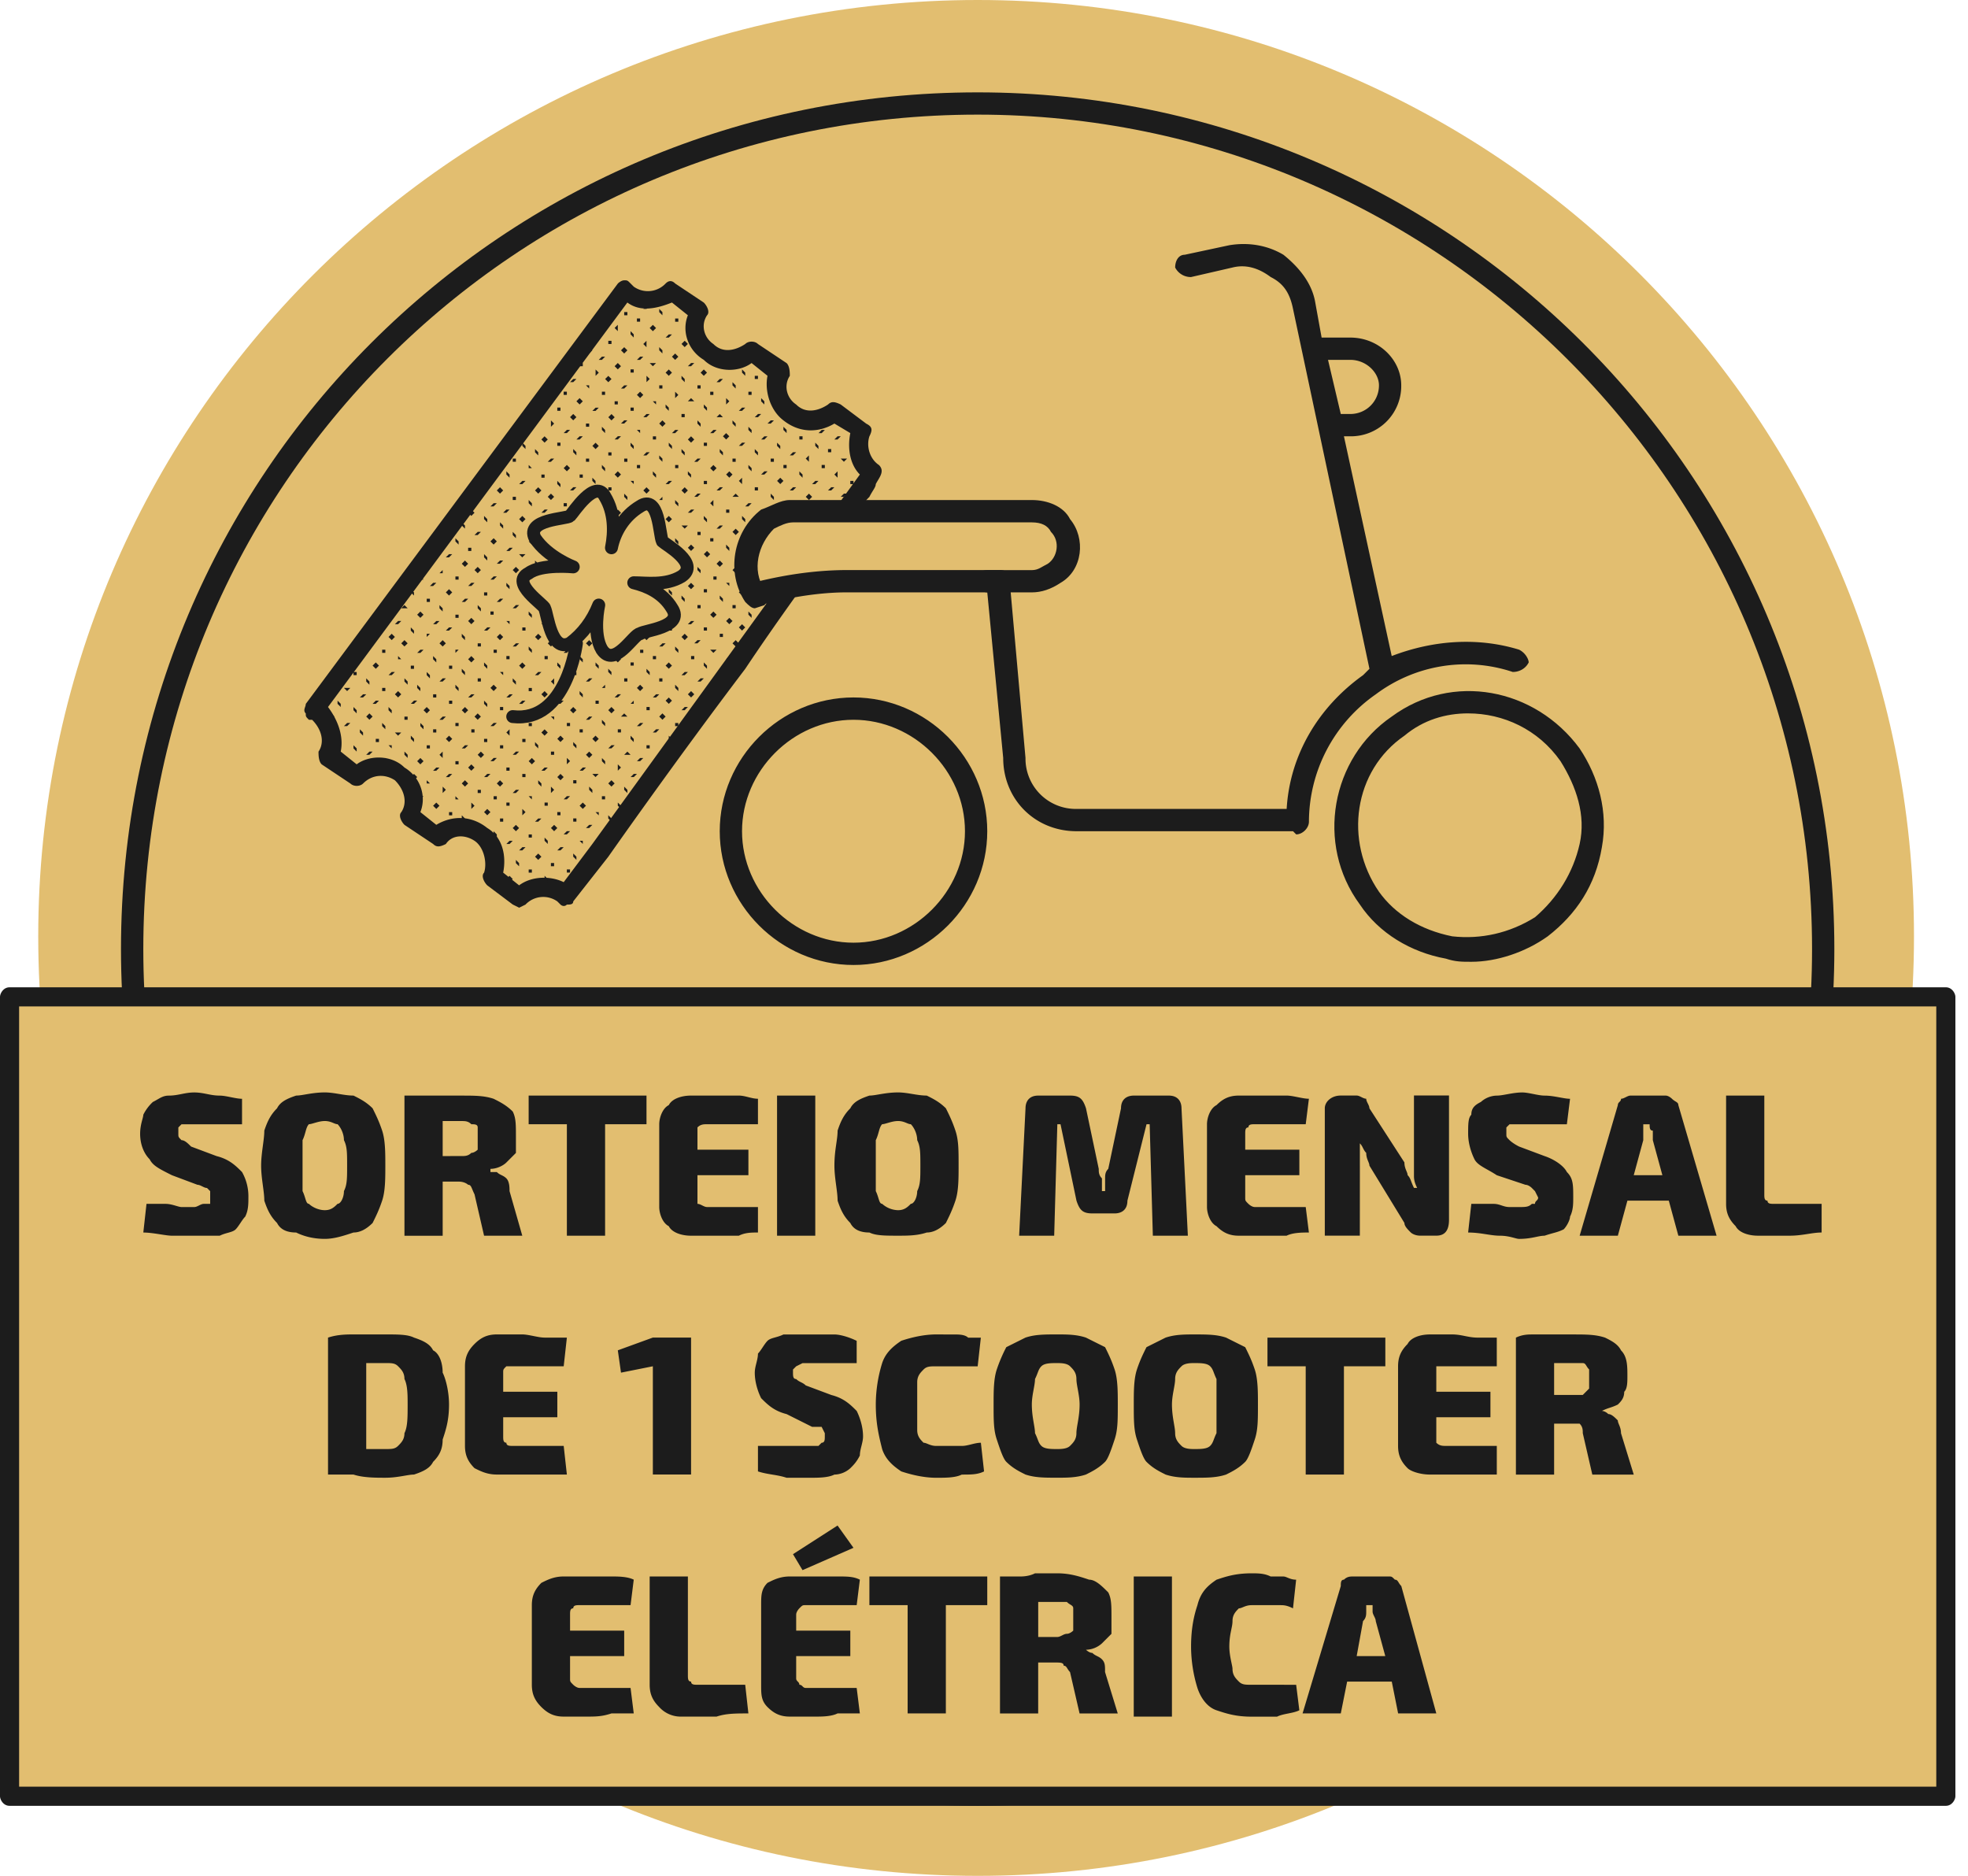
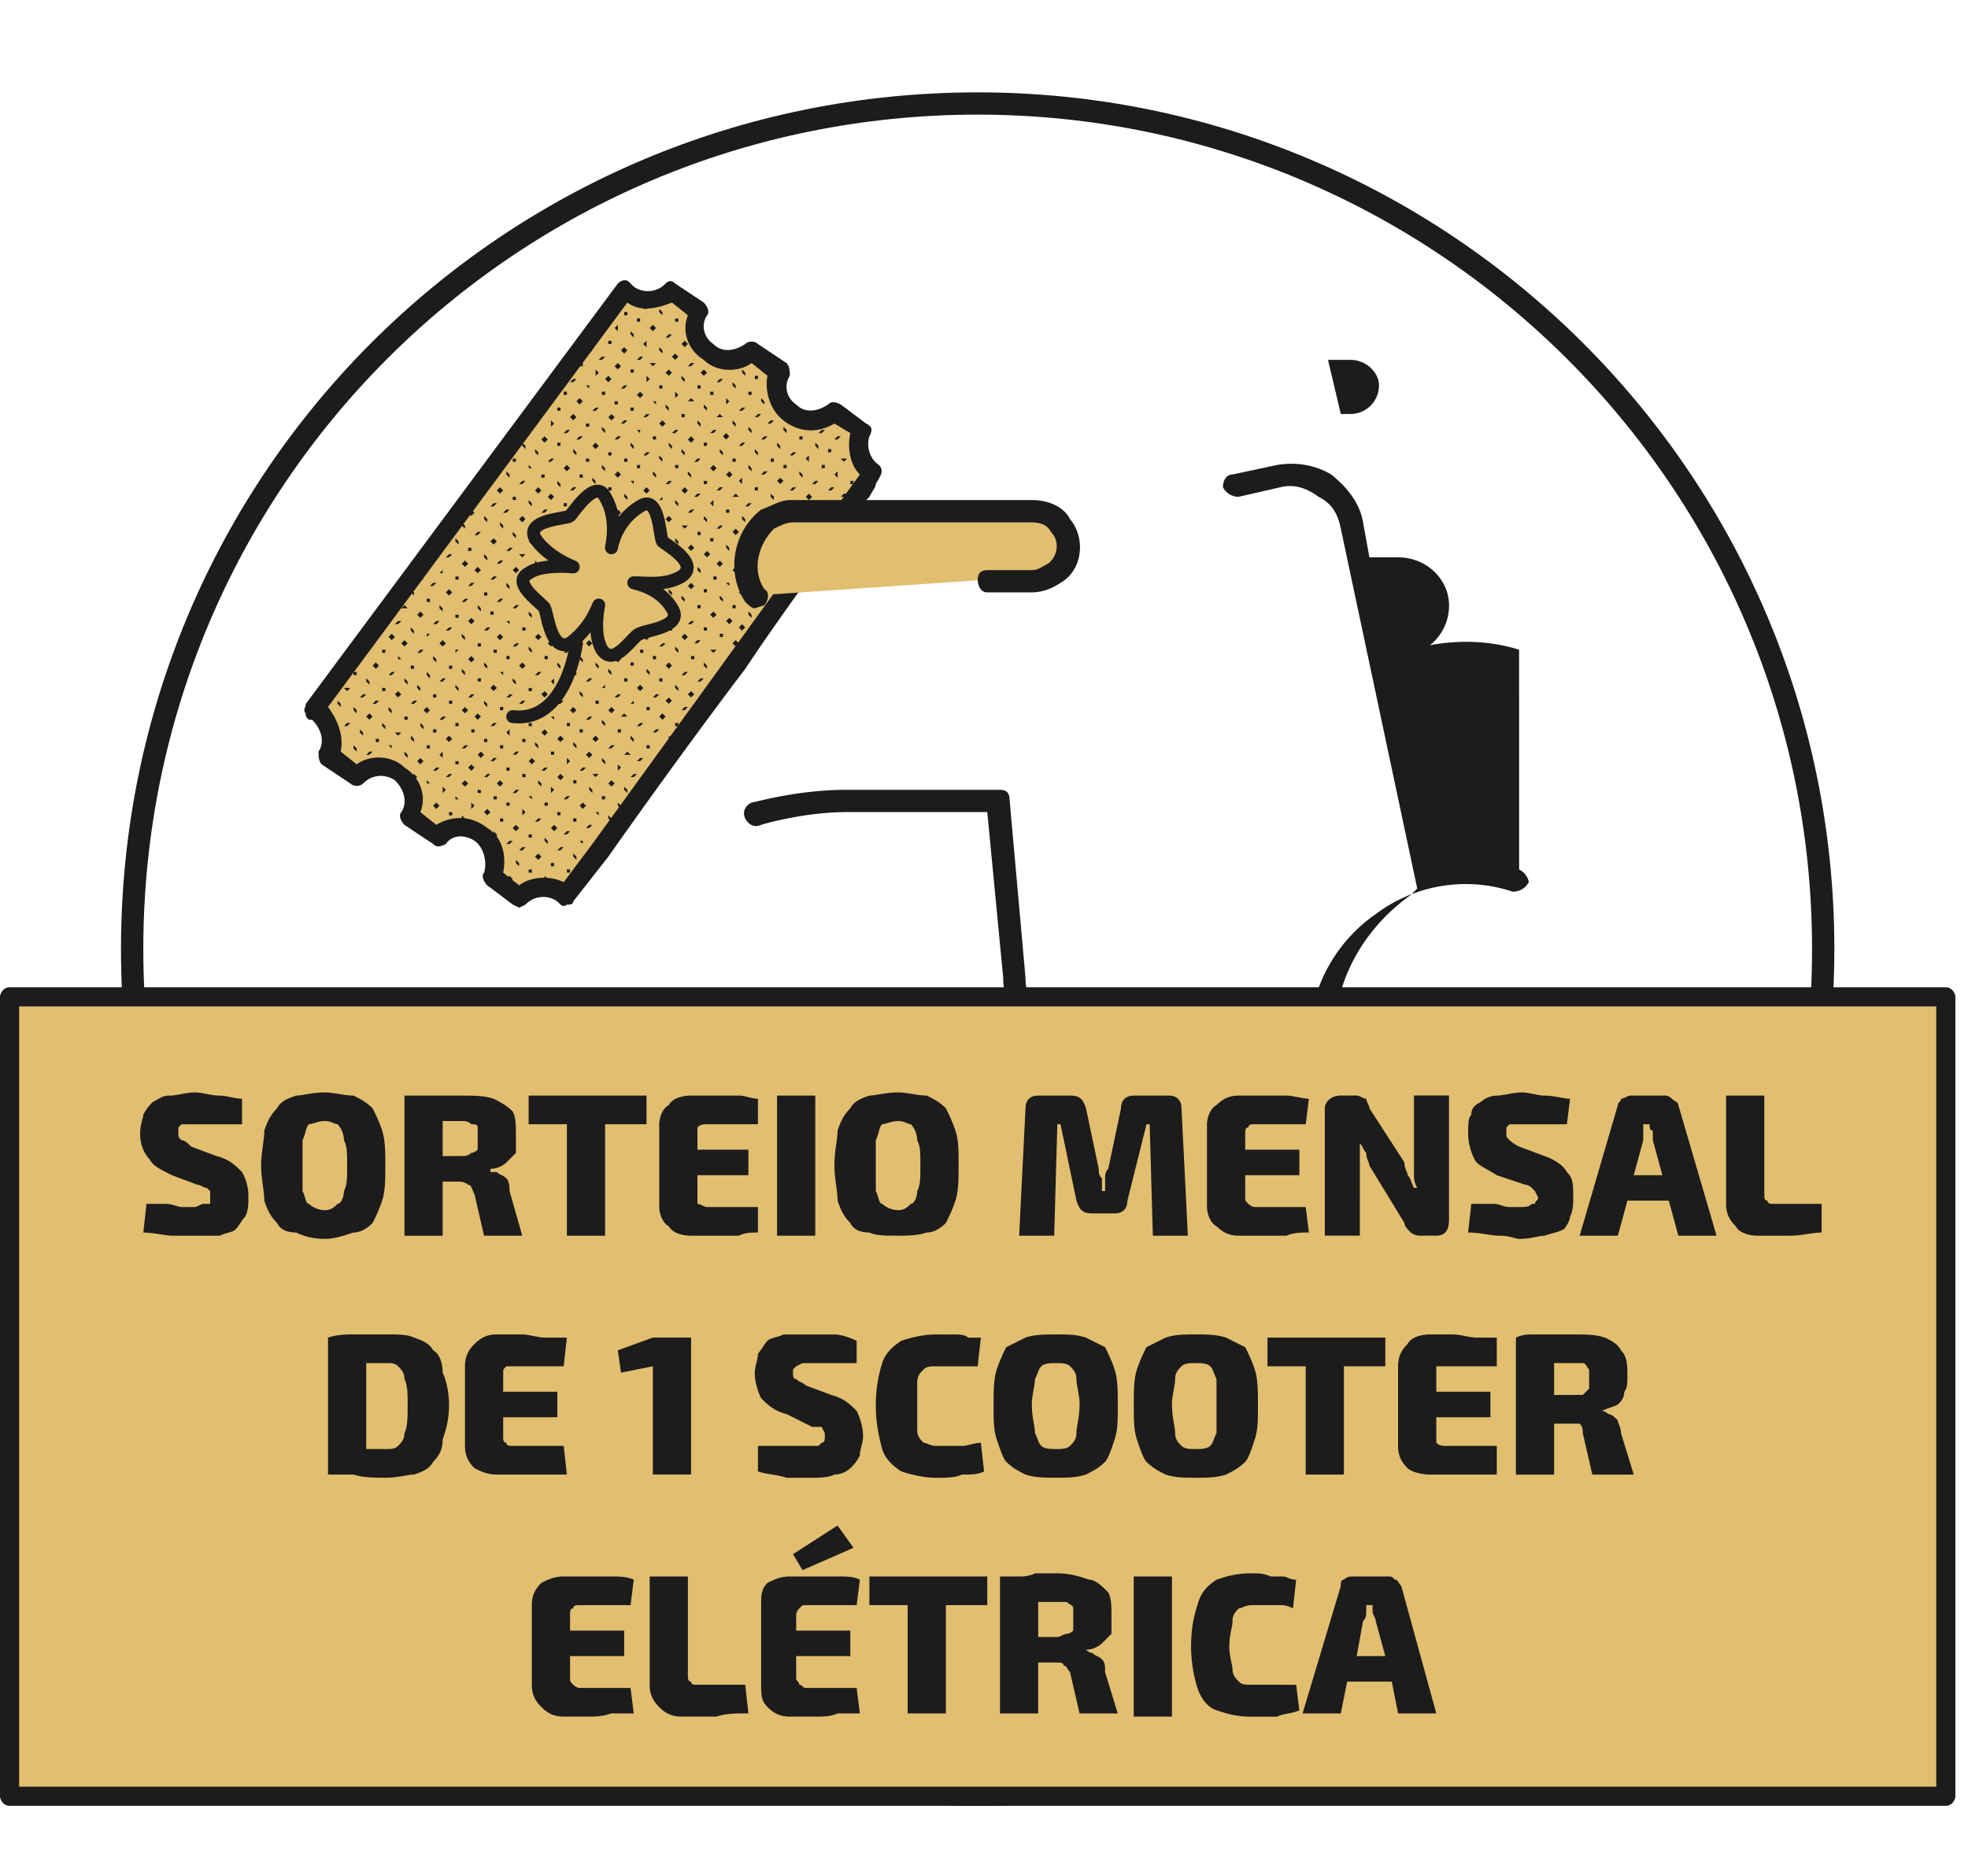
<svg xmlns="http://www.w3.org/2000/svg" xmlns:xlink="http://www.w3.org/1999/xlink" width="128" height="122" fill="none">
-   <path d="M124.487 60.896C124.487 94.66 97.353 122 63.59 122S2.487 94.658 2.487 60.896C2.487 27.342 29.829 0 63.59 0s60.897 27.34 60.897 60.896z" fill="#e2be70" />
  <path d="M63.588 7.455c-30.033 0-54.267 24.235-54.267 54.269 0 29.827 24.235 54.267 54.267 54.267 29.827 0 54.269-24.44 54.269-54.267.002-30.034-24.44-54.269-54.269-54.269zm0 109.99c-30.863 0-55.719-25.065-55.719-55.719 0-30.863 24.856-55.719 55.719-55.719 30.658 0 55.719 24.856 55.719 55.719.002 30.654-25.061 55.719-55.719 55.719z" fill="#1c1c1c" />
  <path d="M51.369 26.926c-.828-.621-1.036-1.864-.621-2.9l-1.864-1.243c-.621.827-1.864.827-2.693.205-1.036-.62-1.243-1.864-.829-2.693l-1.657-1.45c-.829.827-2.071.827-2.9.207l-.207-.207-20.092 27.342.207.207c.829.62 1.036 1.864.621 2.693l1.864 1.45c.829-.827 1.864-.827 2.9-.205.828.62 1.036 1.862.621 2.693l1.657 1.45c.828-.827 2.071-.827 2.9-.207s1.243 1.864.621 2.694l1.864 1.45c.829-.829 2.071-.829 2.9-.207l.207.207 2.279-3.107 17.606-24.442c-.827-.621-1.243-1.864-.62-2.9l-1.864-1.245c-.83.621-2.073.829-2.902.207z" fill="#e2be70" />
  <g fill="#1c1c1c">
    <path d="M32.727 56.753l1.036.827c.828-.62 2.071-.62 2.9-.207l1.864-2.484 17.399-24.027c-.621-.621-.828-1.657-.621-2.695l-1.036-.62c-1.037.62-2.278.62-3.314-.207-.829-.621-1.243-1.864-1.036-2.9l-1.036-.829c-.829.621-2.279.621-3.107-.207-1.036-.621-1.45-1.864-1.036-2.9l-1.036-.829c-1.036.414-2.071.621-2.9 0l-19.47 26.306c.621.828 1.036 1.864.828 2.9l1.036.829c.828-.621 2.278-.621 3.107.207 1.036.62 1.45 1.864 1.036 2.9l1.036.828c1.036-.621 2.278-.621 3.314.205 1.036.623 1.243 1.866 1.036 2.902zm1.036 2.279l-.414-.205-1.657-1.245c-.207-.207-.414-.62-.207-.827.207-.621 0-1.657-.621-2.071s-1.45-.414-1.864.207c-.414.207-.621.207-.828 0l-1.864-1.243c-.207-.207-.414-.621-.207-.828.414-.621.207-1.45-.414-2.071-.621-.413-1.45-.413-2.071.207-.207.207-.621.207-.829 0l-1.864-1.243c-.207-.207-.207-.621-.207-.828.414-.62.207-1.45-.414-2.07h-.207c-.207-.207-.207-.207-.207-.414-.207-.207 0-.414 0-.621l20.299-27.342s.207-.207.414-.207.207 0 .414.207l.207.207a1.59 1.59 0 0 0 2.071-.207c.207-.207.414-.207.621 0l1.864 1.243c.207.207.414.621.207.829-.414.62-.207 1.45.414 1.864.621.62 1.45.413 2.071 0 .207-.207.621-.207.829 0l1.864 1.243c.207.207.207.621.207.829-.414.62-.207 1.45.414 1.863.621.621 1.45.414 2.071 0 .207-.205.414-.205.829 0l1.657 1.244c.412.207.412.413.205.827-.205.621 0 1.45.621 1.864.414.414 0 .829-.207 1.243 0 .207-.207.414-.414.829-.62.621-1.243 1.45-2.07 2.693-1.657 2.279-3.936 5.386-6.007 8.493-4.557 6.007-8.907 12.221-8.907 12.221l-2.278 2.902c0 .207-.207.207-.414.207-.207.205-.414 0-.414 0l-.207-.207a1.59 1.59 0 0 0-2.071.207l-.414.204z" />
    <path d="M45.362 34.591v.207h.207v-.207h-.207zm.207-6.835v-.207l-.207-.207v.207l.207.207zm-.414 2.277h.207l.207-.207h-.207l-.207.207zm-.207 12.635v.207h.207v-.207h-.207zm0 2.28l-.207.207.207.206.207-.206-.207-.207zm.414-19.886v.207h.207v-.207h-.207zm.207 12.014l-.207-.207v.207l.207.207v-.207zm-.207-14.292l.207-.205h-.207l-.207.205h.207zm0-2.279v-.207l-.207.207h.207zm0 18.849v.207h.207v-.207h-.207zm0-7.043l.207-.207h-.207l-.207.207h.207zm.621 8.7v-.207h-.207v.207h.207zm0 2.486v-.206l-.207-.207v.207l.207.206zm0-4.971v-.207h-.207v.207h.207zm0-7.041v-.207h-.207v.207h.207zm-.621 10.357l.207-.207h-.207l-.207.207h.207zm.207 2.277l-.207.207h.207l.207-.207h-.207zm.414-15.121v-.207h-.207v.207h.207zm-.207-4.555l.207-.207-.207-.207-.207.207.207.207zm.207 9.526v-.207l-.207-.207v.207l.207.207zm-1.45-11.807l-.207.207.207.207.207-.207-.207-.207zm-.207-2.071l.207-.207-.207-.207-.207.207.207.207zm.207 19.056v-.207l-.207-.207v.207l.207.207zm0-14.292v-.207l-.207-.205v.205l.207.207zm-.207 11.601v.207h.207v-.207h-.207zm.414-2.28h-.207-.207l.207.207.207-.207zm-.207-2.486l-.207.207.207.207.207-.207-.207-.207zm.414 8.907l.207-.207h-.207l-.207.207h.207zm-.621-13.464h.207v-.207h-.207v.207zm.207 16.571l-.207.207h.207l.207-.207h-.207zm.414-17.605h.207l-.207-.207-.207.207h.207zm-.414 19.883l-.207.207h.207l.207-.207h-.207zm.414-17.192l.207-.207-.207-.207-.207.207.207.207zm0 2.278v-.207l-.207-.207v.207l.207.207zm0-7.457l-.207.207h.207l.207-.207h-.207zm-.414 17.606l-.207.207.207.207.207-.207-.207-.207zm.414-8.078l-.207.207h.207l.207-.207h-.207zm0-11.599v-.207l-.207-.206v.206l.207.207zm0 14.292l.207-.207-.207-.207-.207.207.207.207zm0 2.486l.207-.205-.207-.207-.207.207.207.205zm-.414-8.698v-.207l-.207-.207v.207l.207.207zM32.52 41.634l.207-.207-.207-.207-.207.207.207.207zm0 9.526l.207-.207-.207-.207-.207.207.207.207zm.207-4.971v-.207h-.207v.207h.207zm-.207 9.323v.205h.207v-.205h-.207zm0-21.544v.207l.207.207v-.207l-.207-.207zm.414-.621l.207-.207h-.207l-.207.207h.207zm-.414 10.357l.207.207v-.207h-.207zm0-4.557l.207-.207h-.207l-.207.207h.207zm0-2.484l.207-.207h-.207l-.207.207h.207zm13.257-10.357v.205l.207.207v-.207l-.207-.205zm-12.635 9.319l-.207.207h.207l.207-.207h-.207zm0 12.014v-.207l-.207.207.207.207v-.207zm0-4.764v-.207h-.207v.207h.207zm0 9.528v-.205h-.207v.205h.207zm0-21.335v-.207l-.207-.207v.207l.207.207zm-.207 18.849v.207h.207v-.207h-.207zm.207-4.762l-.207.206h.207l.207-.206h-.207zm0-6.837v-.205l-.207-.207v.207l.207.205zm-.207 2.071l.207.207v-.207h-.207zm-.414 12.842v.207h.207v-.207h-.207zm6.628-32.104l.207-.207-.207-.207-.207.207.207.207zm-.414.827v-.207l-.207-.207v.207l.207.207zm-6.007 26.72v-.205h-.207v.205h.207zm2.693-22.369l.207-.207-.207-.207-.207.207.207.207zm-3.314 30.24v.207l.207-.207h-.207zm11.392-36.87l.207-.207-.207-.205-.207.205.207.207zm-2.693.829v-.207h-.207v.207h.207zm1.243 3.937v.205.207l.207-.207-.207-.205zM32.106 54.06v.207l.207.207v-.207l-.207-.207zm0-14.083v-.207h-.207v.207h.207zm0 9.526l.207-.207h-.207l-.207.207h.207zm0 2.279v.207h.207v-.207h-.207zm.414-19.678l.207-.207-.207-.207-.207.207.207.207zm-.414 3.314l.207-.207-.207-.207-.207.207.207.207zm0 6.835v.207h.207v-.207h-.207zm0 4.766l-.207.205h.207l.207-.205h-.207zm0-9.323l.207-.207h-.207l-.207.207h.207zm0-4.762l.207-.207h-.207l-.207.207h.207zm.207 11.805l-.207-.207-.207.207.207.207.207-.207zm8.907-6.007v-.207l-.207-.207v.207l.207.207zm1.036 7.457v-.207h-.207v.207h.207zm-.207-4.555l.207-.207-.207-.207-.207.207.207.207zm0 6.835v.205h.207v-.205h-.207zm0-18.849l.207-.207h-.207l-.207.207h.207zm0 2.484l.207-.207-.207-.207-.207.207.207.207zm.207 7.043v-.207h-.207v.207h.207zm-.207-2.484l.207-.207h-.207l-.207.207h.207zm0-2.694v.207l.207.207v-.207l-.207-.207zm0-13.878l.207-.207h-.207l-.207.207h.207zm0 7.043l.207-.207h-.207l-.207.207h.207zm.621 1.45v-.207h-.207v.207h.207zm-.207-2.484l.207.207v-.207h-.207zm0-4.559l.207-.207-.207-.206-.207.206.207.207zm0 9.321l.207.207v-.207l-.207-.207v.207zm0 9.321v.207l.207.207v-.207l-.207-.207zm0-16.364l.207-.207h-.207-.207l.207.207zm.207 11.807l-.207.207h.207l.207-.207h-.207zm-.621 7.871v.207l.207.207v-.207l-.207-.207zm.621-5.593h-.207v.207h.207v-.207zm-1.45 12.43l-.207.205h.207l.207-.205h-.207zm-.622-13.258l.207-.207h-.207l-.207.207h.207zm.207 11.807l-.207.207h.207.207l-.207-.207zm-.207-2.278h.207l-.207-.207-.207.207h.207zm0 4.557v.207l.207.207v-.207l-.207-.207zm0-28.17l.207-.207-.207-.205-.207.205.207.207zm-.207 11.808h.207l.207-.207h-.207l-.207.207zm.207-9.53l.207-.207h-.207l-.207.207h.207zm0 4.557v.207h.207v-.207h-.207zm.207 2.693v-.207l-.207-.207v.207l.207.207zm.414 15.742v-.207l-.207-.207v.207l.207.207zm.414-1.241l-.207.205h.207l.207-.205h-.207zm0 2.277l-.207.207h.207l.207-.207h-.207zm0-4.764l-.207.207.207.207.207-.207-.207-.207zm-.621-15.535l.207.207v-.207l-.207-.207v.207zm.621 13.257v.207h.207v-.207h-.207zm-8.492 12.428l-.207.207h.207l.207-.207h-.207zm8.907-32.104v-.207-.207l-.207.207.207.207zm.414 10.769l.207-.207h-.207l-.207.207h.207zm-1.036-2.9h.207v-.207h-.207v.207zm.207 9.53v-.207h-.207v.207h.207zm2.486-19.056v-.207h-.207v.207h.207zm-.621 24.854l.207-.207-.207-.207-.207.207.207.207zm0 2.071v.207l.207.207v-.207l-.207-.207zm0-11.6l.207-.207-.207-.207-.207.207.207.207zm.414-8.078l.207-.207h-.207l-.207.207h.207zm-.414.621v.207l.207.207v-.207l-.207-.207zm0 2.694l.207-.207h-.207l-.207.207h.207zm.621 3.934v-.207l-.207-.207v.207l.207.207zm-.621-10.976l.207-.207-.207-.207-.207.207.207.207zm0-2.487l.207-.207h-.207l-.207.207h.207zm.414 8.285v.207h.207v-.207h-.207zm0 16.78v.205h.207v-.205h-.207zm0-9.323l.207-.207h-.207l-.207.207h.207zm.207-4.762v-.207l-.207-.207v.207l.207.207zm0 9.526v-.207l-.207-.207v.207l.207.207zm-.207 2.071v.207l.207.207v-.207l-.207-.207zm-.621-10.771l.207.207.207-.207-.207-.207-.207.207zm.621-8.285v.207.207l.207-.207-.207-.207zm0 14.294v.207h.207v-.207h-.207zm0-16.365l.207-.207-.207-.207-.207.207.207.207zM42.67 45.155l-.207.206h.207l.207-.206h-.207zm.414-3.109l.207-.205h-.207l-.207.205h.207zm0-2.486l.207-.207h-.207-.207l.207.207zm0-7.042v-.207l-.207.207h.207zm0 4.35l-.207.207.207.207.207-.207-.207-.207zm-.414 6.007v-.207h-.207v.207h.207zm0 4.557l-.207.207h.207l.207-.207h-.207zm.414-22.163v-.207h-.207v.207h.207zm0 4.764v-.207l-.207-.205v.205l.207.207zm-.621 19.678v.207l.207.207v-.207l-.207-.207zm.621-29.206v-.207l-.207-.207v.207l.207.207zm.414 6.214v-.207l-.207-.205v.205l.207.207zm.207 14.085h-.207v.207h.207v-.207zm-.621 8.078l-.207.207h.207l.207-.207h-.207zm.414-5.8l-.207.207.207.205.207-.205-.207-.207zm-.414 3.314l-.207.207.207.207.207-.207-.207-.207zm-.207-23.819v.205l.207.207v-.207l-.207-.205zm.621 15.74v.207l.207.207v-.207l-.207-.207zm-.414-10.978l-.207.207.207.207.207-.207-.207-.207zm0 7.459v-.207h-.207v.207h.207zm0 9.526v-.207h-.207v.207h.207zm-14.292-7.043v-.207l-.207.207h.207zm-2.486 11.599v.207l.207.207v-.207l-.207-.207zm-.414 1.036l-.207.207h.207l.207-.207h-.207zm-.829-2.486v-.207l-.207-.205v.205l.207.207zm1.243-3.314v.207l.207.207v-.207l-.207-.207zm-.414-3.521l.207-.207h-.207l-.207.207h.207zm.414-1.036h.207l-.207-.207-.207.207h.207zm.621 8.7v-.207l-.207-.207v.207l.207.207zm0-2.693l-.207.207h.207l.207-.207h-.207zm-.621-3.521l.207-.205-.207-.207-.207.207.207.205zm-1.45 2.693v.207h.207v-.207h-.207zm.621-3.521l-.207.207.207.207.207-.207-.207-.207zm.414 4.143l.207-.206-.207-.207-.207.207.207.206zm-.414-1.657l-.207.207h.207l.207-.207h-.207zm-.414-1.243v-.207h-.207v.207h.207zm1.864 7.873l-.207.205.207.207.207-.207-.207-.205zm-1.036-2.694h-.207l.207.207.207-.207h-.207zm-.621-1.657v.207l.207.207v-.207l-.207-.207zm0 2.487l.207.205v-.205h-.207zm.621-5.801v.207h.207l-.207-.207zm.414 3.936v.207h.207v-.207h-.207zm1.45-9.735l.207-.205-.207-.207-.207.207.207.205zm.207 14.085l-.207-.207v.207h.207zm-.207-12.014v.207h.207v-.207h-.207zm0 14.292v.207l.207.207v-.207l-.207-.207zm0-6.835l.207-.207-.207-.207-.207.207.207.207zm.621 5.801l-.207.205.207.207.207-.207-.207-.205zm0-16.365v-.207l-.207.207h.207zm-.621 5.593l.207-.207h-.207v.207zm.207 2.693v-.207l-.207-.207v.207l.207.207zm-1.243-3.314v.207l.207.207v-.207l-.207-.207zm.621 10.978l-.207.207h.207l.207-.207h-.207zm0-4.762v.205l.207.207v-.207l-.207-.205zm-.414-3.523v-.206h-.207v.206h.207zm0-4.764v-.207l-.207-.207v.207l.207.207zm.414 6.216v-.207l-.207-.207v.207l.207.207zm0-4.766l.207-.205-.207-.207-.207.207.207.205zm0-2.486h.207l-.207-.207-.207.207h.207zm0 11.6l-.207.207.207.207.207-.207-.207-.207zm0-6.835l.207-.207h-.207l-.207.207h.207zm.414 6.009v.205h.207v-.205h-.207zm5.8 7.455v.207l.207.207v-.207l-.207-.207zm.414-19.678l.207-.207h-.207-.207l.207.207zm2.486 21.129l-.207.205.207.207.207-.207-.207-.205zm0-2.28l-.207.207h.207l.207-.207h-.207zm-2.486-9.321l.207-.207h-.207l-.207.207h.207zm-5.593 4.143l-.207.207h.207l.207-.207h-.207zm-6.628-1.036l-.207.207.207.207v-.207-.207zm-.621-3.727l-.207.206h.207l.207-.206h-.207zm-.414 1.034l-.207.207h.207l.207-.207h-.207zm6.007 6.628v.207h.207v-.207h-.207zm22.37-11.599v.207l.207-.207h-.207zM38.32 56.132l-.207.207h.207l.207-.207h-.207zm15.121-21.128v.207.207l.207-.207-.207-.207zM21.542 46.812l.207-.207-.207-.207-.207.207.207.207zm31.484-10.98l-.207.207v.207l.207-.414zm-3.314 4.35l-.207.207h.207.207v-.207h-.207zm-24.649 9.114l-.207.207.207.207.207-.207-.207-.207zm16.985 1.45v.207.207l.207-.207-.207-.207zm3.935-5.178h-.207l.207.207.207-.207h-.207zm-6.628-3.107v-.207h-.207v.207h.207zm-15.949 4.971v.207l.207.207v-.207l-.207-.207zm.621 1.45l-.207.207h.207l.207-.207h-.207zm0-2.486l-.207.207.207.207.207-.207-.207-.207zm0-1.864v-.207l-.207-.207v.207l.207.207zm0-2.486l.207-.205h-.207l-.207.205h.207zm.414 1.45l.207-.206-.207-.207-.207.207.207.206zm0 4.557v.207h.207v-.207h-.207zm0-6.835l.207-.207-.207-.207v.207.207zm0 4.557l.207-.207h-.207l-.207.207h.207zm-1.036 4.143v.207h.207v-.207h-.207zm-.829-.621l-.207.207.207.207v-.207-.207zm0-4.557h-.207l.207.207.207-.207h-.207zm0 2.28l-.207.205h.207l.207-.205h-.207zm-.621-1.452v.207l.207.207v-.207l-.207-.207zm1.243.828v-.207l-.207-.207v.207l.207.207zm.414-1.241l-.207.206h.207l.207-.206h-.207zm-.621-1.452v.207h.207v-.207h-.207zm.414-.828l.207-.207h-.207v.207zm-1.45 5.178v.207h.207v-.207h-.207zm1.036.416v.205l.207.207v-.207l-.207-.205zm5.386-8.08l-.207.207h.207l.207-.207h-.207zm2.693-1.036v.207l.207.207v-.207l-.207-.207zm0-4.555l.207-.207h-.207l-.207.207h.207zm0 2.484l.207-.207-.207-.207-.207.207.207.207zm0 9.53l.207-.207-.207-.207-.207.207.207.207zm.207-14.294v-.207h-.207l.207.207zm.414 17.815l-.207.205h.207l.207-.205h-.207zm0 2.277l-.207.207.207.207.207-.207-.207-.207zm-.414-10.769h-.207v.205h.207v-.205zm-.207 2.277v.207h.207v-.207h-.207zm.621 4.143v-.207h-.207v.207h.207zm-1.036-12.428v-.207h-.207v.207h.207zm.414 15.535v.207h.207v-.207h-.207zm-.414-6.007l.207-.206h-.207l-.207.206h.207zm0-11.807l.207-.207-.207-.207-.207.207.207.207zm0 4.35l-.207.207h.207l.207-.207h-.207zm0 2.693l.207-.207-.207-.207-.207.207.207.207zm.414 13.051v.205h.207v-.205h-.207zm.207-4.766l-.207.207.207.207.207-.207-.207-.207zm-.621-5.8l.207-.207-.207-.207-.207.207.207.207zm1.036-4.35v-.207h-.207v.207h.207zm1.864 15.328l.207-.207-.207-.205-.207.205.207.207zm0-24.028v-.207h-.207v.207h.207zm0 19.056l.207-.207h-.207l-.207.207h.207zm0-4.557v-.207l-.207-.207v.207l.207.207zm0-7.664l-.207.207.207.207.207-.207-.207-.207zm0-1.864v-.205l-.207-.207v.207l.207.205zm0 4.557l.207-.207h-.207l-.207.207h.207zm0 2.486l.207-.205h-.207l-.207.205h.207zm-.207-9.735v.207h.207v-.207h-.207zm-1.657-.827v-.207h-.207v.207h.207zm0 2.484v-.207l-.207-.207v.207l.207.207zm0 6.835l-.207.207h.207l.207-.207h-.207zm1.864 10.771l.207-.207h-.207l-.207.207h.207zM31.484 36.04v.207l.207.207v-.207l-.207-.207zm2.071 10.357l-.207.207.207.207.207-.207-.207-.207zm-2.9 5.801v.205.207l.207-.207-.207-.205zm1.036-6.216v-.207l-.207-.207v.207l.207.207zm.414-15.742l-.207.207h.207v-.207zm-.414 13.257v-.206l-.207-.207v.207l.207.206zm-2.9-3.727v-.207l-.207-.207v.207l.207.207zm.414 13.048v.207h.207v-.207h-.207zm-.414-6.005l.207-.207h-.207l-.207.207h.207zm0-2.487l.207-.207h-.207l-.207.207h.207zm.414-1.034v.206h.207v-.206h-.207zm0-7.044l.207-.207h-.207l-.207.207h.207zm0 14.292l.207-.205h-.207l-.207.205h.207zm0-11.807l.207-.207-.207-.207-.207.207.207.207zm-.828 8.907v-.207h-.207v.207h.207zm.828-6.628l.207-.207h-.207l-.207.207h.207zm-.414.623l-.207.207.207.205.207-.205-.207-.207zm-.621 3.521v.206h.207v-.206h-.207zm4.971 11.805l-.207.207.207.207.207-.207-.207-.207zm7.457-12.842v.207h.207v-.207h-.207zM28.17 38.113l.207-.207h-.207l-.207.207h.207zm.207 4.762l-.207-.207v.207l.207.207v-.207zm.414 6.421v-.207-.207l-.207.207.207.207zm0 1.864v.207.207l.207-.207-.207-.207zm0 2.487l-.207.205h.207l.207-.205h-.207zm1.036-6.423v-.205h-.207v.205h.207zm.414-3.314v-.207l-.207-.207v.207l.207.207zm0-9.528v-.207l-.207-.207v.207l.207.207zm0 16.364l-.207.207.207.207.207-.207-.207-.207zm-.207 2.279v.207l.207.207v-.207l-.207-.207zm.207-4.555l-.207.205h.207l.207-.205h-.207zm.414-1.037v.207h.207v-.207h-.207zm-.207-8.492h-.207l-.207.207h.207l.207-.207zm-.207-2.484l-.207.207.207.205.207-.205-.207-.207zm-.207 4.762v.207l.207.207v-.207l-.207-.207zm-.414 8.285v.207h.207v-.207h-.207zm-.414-1.657l-.207.207.207.207.207-.207-.207-.207zm1.45 2.28l.207-.207-.207-.207-.207.207.207.207zm-1.036-5.594v.207l.207.207v-.207l-.207-.207zm-.207 1.036h-.207v.207h.207v-.207zm.829.414l-.207.207.207.207.207-.207-.207-.207zm-.621-6.005v.205h.207v-.205h-.207zm.207-4.559v-.207l-.207-.207v.207l.207.207zm-.207 7.043l.207-.207h-.207v.207zm0 9.321v.207h.207l-.207-.207zm.207-14.085v-.207h-.207v.207h.207zm10.357-4.143l.207-.207-.207-.207-.207.207.207.207zm6.628 10.15v.207h.207v-.207h-.207zm.207-2.279v-.207h-.207v.207h.207zm-.207-2.693v.207l.207.207v-.207l-.207-.207zm0-1.864l.207-.205-.207-.207-.207.207.207.205zm0-12.014l.207-.207h-.207l-.207.207h.207zm-.207 5.593l-.207-.207-.207.207.207.207.207-.207zm1.657 10.15l-.207.207.207.207.207-.207-.207-.207zm-2.279-4.764l-.207.207.207.207.207-.207-.207-.207zm.829-1.45l.207-.207h-.207l-.207.207h.207zm0-7.25h.207l-.207-.207-.207.207h.207zm-.414 12.637l-.207.207.207.205.207-.205-.207-.207zm0 2.484h-.207l.207.207.207-.207h-.207zm0-9.735l-.207.207.207.207v-.207-.207zm0-9.114v-.207l-.207-.207v.207l.207.207zm0 14.085v.207h.207v-.207h-.207zm0 7.042l-.207.207h.207l.207-.207h-.207zm0-16.571l-.207.207h.207l.207-.207h-.207zm0-2.278v-.207h-.207v.207h.207zm0 9.528v-.207h-.207v.207h.207zm.414-6.007v.207l.207.207v-.207l-.207-.207zm1.036 5.594l.207-.207-.207-.207-.207.207.207.207zm0-4.766v-.207h-.207v.207h.207zm0-4.764v-.207l-.207-.207v.207l.207.207zm-.207 2.071v.207l.207.207v-.207l-.207-.207zm.207 4.764l-.207.207h.207.207l-.207-.207zm.414 6.214l-.207.207.207.207.207-.207-.207-.207zm-.414-1.036l.207-.207-.207-.207-.207.207.207.207zm.414-3.728v.207l.207.207v-.207l-.207-.207zm0 2.486v.207l.207-.207h-.207zm-.414 5.594l-.207.207.207.205.207-.205-.207-.207zm-.621-6.216v.207l.207.207v-.207l-.207-.207zm.207 7.25l-.207.207h.207v-.207zm0-9.528h-.207v.207h.207v-.207zm0 4.973v-.207h-.207l.207.207zm.414 1.448v-.207h-.207v.207h.207zm-.621-10.978l.207-.207-.207-.207-.207.207.207.207zm.207 2.071l-.207.207.207.207.207-.207-.207-.207zm0 9.528l-.207.207.207.207.207-.207-.207-.207zm-.207-13.876l.207-.207-.207-.207v.207.207zm.207-2.487v-.207h-.207v.207h.207zm-.621 8.078l.207-.207h-.207l-.207.207h.207zM34.799 45.982v.207l.207.207v-.207l-.207-.207zm.207-4.764l-.207.207.207.207.207-.207-.207-.207zm0-9.528l-.207.207.207.207.207-.207-.207-.207zm-.207 4.973l.207.205v-.205l-.207-.207v.207zm.207-2.28v-.207l-.207.207h.207zm-.621 19.885v.207h.207v-.207h-.207zm.621-24.647v-.207l-.207-.207v.207l.207.207zm-.414 19.676l-.207.207.207.207.207-.207-.207-.207zm.621-5.593h-.207l-.207.207h.207l.207-.207zm.207 1.657l.207-.206-.207-.207-.207.207.207.206zm0-14.292v-.207h-.207v.207h.207zm-.414 19.678v.207l.207.207v-.207l-.207-.207zm-.414 1.245v-.207h-.207l.207.207zm.828-4.144l.207-.207-.207-.207-.207.207.207.207zm-.414-8.7v-.207l-.207-.207v.207l.207.207zm0-12.014l-.207-.207v.207h.207zm0 28.379l-.207.205.207.207.207-.207-.207-.205zm0-2.28l-.207.207h.207l.207-.207h-.207zm0-4.557v-.205l-.207-.207v.207l.207.205zm-.828 1.659h-.207v.205h.207v-.205zm0-2.28h-.207v.207h.207v-.207zm.207-8.284v.207l.207.205v-.205l-.207-.207zm-.621 3.521l.207.206.207-.206-.207-.207-.207.207zm.829 1.657v-.207h-.207v.207h.207zm0-2.487v-.207l-.207-.207v.207l.207.207zm-.414-1.45v-.207h-.207v.207h.207zm0-11.807v-.207l-.207-.207v.207l.207.207zm-.207 9.321l.207.207v-.207h-.207zm.414 18.021v.207h.207v-.207h-.207zm-.414-22.578l.207-.207-.207-.207-.207.207.207.207zm.207 23.613l-.207.207h.207v-.207zm.207-22.37l.207.207v-.207h-.207zm-.414 20.094l.207-.207h-.207l-.207.207h.207zm.621-8.08v-.205h-.207v.205h.207zm-.414-9.528h.207l.207-.207h-.207l-.207.207zm.207-5.178v.207l.207.207v-.207l-.207-.207zm0-2.279v.207h.207l-.207-.207zm-.414 22.37v.207.207l.207-.207-.207-.207zm.414-24.442l.207-.207h-.207l-.207.207h.207zm-.414 3.316l.207-.207h-.207l-.207.207h.207zm14.292 0v-.207-.207l-.207.207.207.207zm4.35-4.144l-.207.207h.207l.207-.207h-.207zm0 4.764l-.207.207.207.207.207-.207-.207-.207zm.828-3.935l.207-.207h-.207l-.207.207h.207zM40.805 41.841l-.207-.207v.207l.207.205v-.205zM53.441 30.24v.207h.207v-.207h-.207zm0 2.279v.207l.207.207v-.207l-.207-.207zm-1.45.828l.207-.207-.207-.205-.207.205.207.207zm.414 1.244v.207h.207v-.207h-.207zm.207-4.559v-.207-.205l-.207.205.207.207zm-.414-1.45v-.207h-.207v.207h.207zm-1.036 1.864v-.207h-.207v.207h.207zm0 4.557l-.207.207h.207l.207-.207h-.207zm0-6.835v-.207l-.207-.205v.205l.207.207zm.414-1.036h.207l-.414-.207.207.207zm0 9.323v.207h.207v-.207h-.207zm0-4.559l.207-.207h-.207l-.207.207h.207zm0 2.071v.207l.207.207v-.207l-.207-.207zm-.414 3.314l-.207.207.207.207.207-.207-.207-.207zm.414-7.869l-.207.207h.207l.207-.207h-.207zm.621 6.005l-.207.207.207.207.207-.207-.207-.207zm3.107-4.141v.207h.207v-.207h-.207zm.207-2.28v-.207h-.207v.207h.207zm-.623 3.107l-.205.207h.205l.207-.207h-.207zm0-2.278h-.205l.205.207.207-.207h-.207zm1.037-1.657l.207-.207h-.207-.207l.207.207zm-2.9 5.385l-.207.207h.207l.205-.207h-.205zm-27.963 6.628v-.205-.207l-.207.413h.207zm10.357 2.486v.207h.207v-.207h-.207zM56.133 30.24h-.207l-.207.207h.207l.207-.207zM37.698 56.96v.207l.207-.207h-.207zm16.364-29.827v-.207h-.207v.207h.207zm-1.036 1.657v.207l.205.207v-.207l-.205-.207zm1.036.623v-.207h-.207v.207h.207zm-1.036 1.864l-.207.207h.207l.205-.207h-.205zm1.036 2.691l-.207.207.207.207.207-.207-.207-.207zm.827-6.628v.207l.207.207v-.207l-.207-.207zm-.413 3.728v-.207-.207l-.207.207.207.207zm0-2.486l.207-.207h-.207l-.207.207h.207zm0 4.557v.207l.207-.207h-.207zm-.414-1.45l-.207.207h.207l.207-.207h-.207zm-18.021-6.421v-.207l-.207.207h.207zm13.257 11.187l-.207.207h.207.207l-.207-.207zm-.414-8.287v-.207l-.207-.205v.205l.207.207zm.414 6.007l-.207-.207v.207h.207zm0 4.557l-.207.207.207.207.207-.207-.207-.207zm-.414-8.078v-.207l-.207-.207v.207l.207.207zm.414-6.007v-.205h-.207v.205h.207zm0 4.766l-.207-.207v.207l.207.207v-.207zm-.207 2.277v.207h.207v-.207h-.207zm.207-4.764l-.207.207h.207l.207-.207h-.207zm-.414 10.771v-.207l-.207-.207v.207l.207.207zm-.621-10.978l.207-.207h-.207l-.207.207h.207zm.207-2.277v-.207l-.207-.207v.207l.207.207zm-.207 4.555l.207-.207h-.207l-.207.207h.207zm.414-3.521v.207h.207v-.207h-.207zm0-2.071l.207-.207h-.207l-.207.207h.207zm0 9.53l.207-.207h-.207l-.207.207h.207zm0 2.07v.207h.207v-.207h-.207zm0 4.766v.207l.207.205v-.205l-.207-.207zm1.036-1.866v.207h.207v-.207h-.207zm0-14.085l.207-.207h-.207l-.207.207h.207zm.829 12.221v.207h.207v-.207h-.207zm.207-4.971l-.207.207.207.207.207-.207-.207-.207zm-.621 3.523l-.207.207h.207l.207-.207h-.207zm.621-10.357v-.207h-.207v.207h.207zm-.414 8.077l-.207-.207v.207l.207.207v-.207zm.414-3.107v-.207l-.207-.207v.207l.207.207zm0 4.557v-.207h-.207v.207h.207zm-.207 4.557v.207l.207.207v-.207l-.207-.207zm0-11.807v.207h.207v-.207h-.207zm-.829 4.35l.207-.207h-.207l-.207.207h.207zm.414-1.036v.207h.207v-.207h-.207zm-.414-1.45l-.207.207h.207l.207-.207h-.207zm1.45 4.35v.207l.207-.207h-.207zm-1.45-6.419v-.207l-.207-.207v.207l.207.207zm0 9.526l.207-.207-.207-.207-.207.207.207.207zm.414-10.564l.207-.207h-.207l-.207.207h.207zm0 2.279l.207-.207h-.207l-.207.207h.207zm0 11.807v.207h.207v-.207h-.207zm0-2.279l.207-.207h-.207l-.207.207h.207zm-.414-3.728h.207l-.207-.207-.207.207h.207zm2.486-2.279v-.207l-.207-.207v.207l.207.207zm-13.256 1.866h.207l.207-.207h-.207l-.207.207zm.414 14.291v-.205l-.207-.207v.207l.207.205zm0-9.528v-.207l-.207-.207v.207l.207.207zm0 7.043v-.207l-.207.207h.207zm-.621 10.357v.207h.207v-.207h-.207zm0-2.278l.207.207v-.207h-.207zm-.207-23.82l.207.207.207-.207-.207-.207-.207.207zm.207-2.279l.207-.207h-.207l-.207.207h.207zm0 14.292l.207-.207-.207-.207-.207.207.207.207zm-3.314-2.693l.207-.205-.207-.207-.207.207.207.205zm4.35-11.392l-.207.207.207.207.207-.207-.207-.207zm.207 12.014h-.207l-.207.207h.207l.207-.207zm-.621 10.771v-.207l-.207-.207v.207l.207.207zm.414-27.342v-.207h-.207v.207h.207zm-.207 2.486l.207-.207-.207-.205-.207.205.207.207zm0 16.364v.207h.207v-.207h-.207zm0-9.321h.207v-.207h-.207v.207zm.207 4.559l-.207.207.207.205.207-.205-.207-.207zm0-6.835v-.207h-.207v.207h.207zm-.414 10.562v-.205l-.207-.207v.207l.207.205zm-.621-16.156v.207.207l.207-.207-.207-.207zM38.32 51.16v.207l.207.207v-.207l-.207-.207zm0 2.487l-.207.205h.207l.207-.205h-.207zm.207-22.37l.207.207v-.207l-.207-.207v.207zm-.414-3.73v.207h.207v-.207h-.207zm.207-4.557l.207-.207-.207-.205-.207.205.207.207zm0 2.278v-.207h-.207l.207.207zm0 14.292l-.207-.207v.207h.207zm.828-9.321v.207l.207.207v-.207l-.207-.207zm-.828 19.056l.207-.207-.207-.207-.207.207.207.207zm.414-10.564l.207-.207-.207-.207-.207.207.207.207zm0 9.114l-.207.207.207.207.207-.207-.207-.207zm0-14.292v.207l.207.207v-.207l-.207-.207zm0 2.693l.207-.207h-.207l-.207.207h.207zm.414-10.771v.207h.207v-.207h-.207zm0 9.528v.207h.207v-.207h-.207zm-.207 10.564h-.207v.207h.207v-.207zm.207-17.812v.205l.207.207v-.207l-.207-.205zm-.207 15.535l-.207-.207v.207l.207.206v-.206zm.207-19.886l.207-.207h-.207l-.207.207h.207zm.207 28.586v-.207h-.207v.207h.207zm2.278-28.793l-.207.207h.207l.207-.207h-.207zm-.207 17.606h-.207l-.207.207h.207l.207-.207zm.207-14.914l.207-.207-.207-.207-.207.207.207.207zm0-4.969v-.207h-.207v.207h.207zm-.414 24.854v-.207l-.207.207h.207zm.621-10.564l-.207-.207-.207.207.207.207.207-.207zm-.207-2.486l-.207.207h.207l.207-.207h-.207zm-.207-4.764l.207.207v-.207h-.207zm.207 9.528l-.207.207h.207l.207-.207h-.207zm-.828 1.864h-.207v.207h.207v-.207zm.414 3.937v-.207h-.207v.207h.207zm-.207-19.265v.207h.207v-.207h-.207zm0-4.35l.207-.207-.207-.205-.207.205.207.207zm-.414 7.871l.207-.207h-.207l-.207.207h.207zm.414-6.007v.207l.207.207v-.207l-.207-.207zm.207 14.706v-.207h-.207v.207h.207zm0-4.969h-.207l.207.207v-.207zm-2.9.827l-.207.207.207.207.207-.207-.207-.207zm2.693-5.593v.207h.207v-.207h-.207zm.207 7.25v-.207h-.207v.207h.207zm-1.45 14.708l-.207.205h.207l.207-.205h-.207zm0-2.487l-.207.207.207.207.207-.207-.207-.207zm.414-19.676v-.207h-.207v.207h.207zm-.414 24.44l-.207.207.207.207.207-.207-.207-.207zm.414-7.664l.207-.207-.207-.207-.207.207.207.207zm-.829 10.978l-.207.207.207.207.207-.207-.207-.207zm.207-1.036v.207l.207.207v-.207l-.207-.207zm0-18.849l.207.207v-.207l-.207-.207v.207zm.207 9.735v-.207l-.207-.207v.207l.207.207zm.414-15.535l-.207.207h.207l.207-.207h-.207zm0 16.985l.207-.206h-.207l-.207.206h.207zm0 4.766l.207-.207-.207-.207v.207.207zm0 2.071v.205l.207.207v-.207l-.207-.205zm0-16.365v-.207l-.207.207h.207zm0 2.071v.207h.207v-.207h-.207zm0 2.693l.207-.207-.207-.207-.207.207.207.207zm0-16.985l-.207.207.207.207.207-.207-.207-.207zm0 7.457l.207-.207-.207-.207-.207.207.207.207zm0-9.528v-.207-.206l-.207.206.207.207zm0 25.892v.207h.207v-.207h-.207zm-1.45 3.107l.207-.205h-.207-.207l.207.205zm-2.486-19.262v.207l.207.205v-.205l-.207-.207zm.207-2.28v-.207h-.207v.207h.207zm0-2.279v-.207h-.207v.207h.207zm0 16.778v-.206l-.207-.207v.207l.207.206zm.829-14.292v.207l.207.207v-.207l-.207-.207zm-1.45 26.927v.207h.207v-.207h-.207zm.621-3.107v-.207h-.207v.207h.207zm0-11.807v-.207l-.207-.207v.207l.207.207zm0-5.178l-.207.207h.207l.207-.207h-.207zm0-2.071v-.207l-.207-.207v.207l.207.207zm.829 4.764v.207l.207.207v-.207l-.207-.207zm0-7.043l-.207.207h.207l.207-.207h-.207zm0 2.486l-.207.207h.207l.207-.207h-.207zm.207 7.25v-.207h-.207v.207h.207zm-.621-15.742v-.207h-.207v.207h.207zm-.414 25.063l.207-.207-.207-.205-.207.205.207.207zm0-2.486l.207-.207-.207-.207-.207.207.207.207zm.207-2.693h-.207l-.207.207h.207l.207-.207zm.828-1.657v-.207h-.207v.207h.207zm-1.036-5.385l-.207-.207v.207h.207zM35.42 50.126l.207-.207h-.207l-.207.207h.207zm.414-17.608l.207-.207-.207-.207-.207.207.207.207zm-.414 19.679v.205h.207v-.205h-.207zm.207 2.691v-.207l-.207-.207v.207l.207.207zm-.207 2.071v.207l.207.207v-.207l-.207-.207zm0-21.128l.207-.207-.207-.207-.207.207.207.207zm0-7.042l.207-.207-.207-.207-.207.207.207.207zm0 11.807l.207-.207h-.207l-.207.207h.207zm0-7.457l-.207.207h.207l.207-.207h-.207zm.621 13.464h-.207l.207.207v-.207zm-.207-18.847l.207-.207-.207-.207v.207.207zm.207 25.892l-.207.205.207.207.207-.207-.207-.205zm-.207-11.601l.207-.205-.207-.207-.207.207.207.205zm0 9.528l.207-.207-.207-.207v.207.207zm0-21.542l.207-.207h-.207l-.207.207h.207zm0 18.849v.207h.207v-.207h-.207zm.207-4.764l-.207.207.207.207v-.207-.207zm-.207-4.557l.207-.207h-.207v.207zm.207-2.279v-.207l-.207-.207v.207l.207.207zm-.207-2.691v.207l.207.205v-.205l-.207-.207zm1.45-9.737l.207-.207h-.207l-.207.207h.207zm.621 8.493v-.207h-.207v.207h.207zm-.207-7.041l.207-.207-.207-.207-.207.207.207.207zm0 4.555v.207h.207v-.207h-.207zm0 4.764l.207.207v-.207l-.207-.207v.207zm.207 7.25l-.207-.207v.207l.207.207v-.207zm-.207-14.292l.207-.207h-.207l-.207.207h.207zm0 16.365v.207l.207.206v-.206l-.207-.207zm-.414 3.312v.207l.207.205v-.205l-.207-.207zm.621-7.871l-.207.207h.207l.207-.207h-.207zm0-16.571v-.207h-.207v.207h.207zm.414 20.506l.207-.207h-.207l-.207.207h.207zm0 2.487l.207-.207h-.207l-.207.207h.207zm.207-4.971l-.207-.207-.207.207.207.205.207-.205zm-.207-4.559l.207-.207h-.207l-.207.207h.207zm-.414 14.915l-.207.205.207.207.207-.207-.207-.205zm0-4.559v-.207h-.207v.207h.207zm.414-17.606v-.207h-.207v.207h.207zm-.621 8.08l.207-.207h-.207v.207zm.207 11.805l-.207.207h.207l.207-.207h-.207zm-.207 4.764l.207.207v-.207h-.207zm-.829 1.864v.207h.207v-.207h-.207zm0-16.364l.207-.205-.207-.207-.207.207.207.205zm0-2.693v.207l.207-.207h-.207zm0-9.528l-.207.207h.207l.207-.207h-.207zm-.207 4.973h.207v-.207h-.207v.207zm.207-2.28l.207-.207-.207-.207-.207.207.207.207zm.207 16.365h-.207v.205h.207v-.205zm-.207-4.559l.207-.207h-.207l-.207.207h.207zm0 9.321l-.207.207h.207l.207-.207h-.207zm.207-2.279l-.207-.207v.207.207l.207-.207zm-.414-14.292h.207v-.207h-.207v.207zm.414 1.452l.207.205.207-.205-.207-.207-.207.207zm.207 9.734l.207-.207-.207-.207-.207.207.207.207zm0 9.116v.205l.207.207v-.207l-.207-.205zm.207-4.559v-.207h-.207v.207h.207zm-.621-6.214v-.207h-.207v.207h.207zm.414 8.492v.207h.207v-.207h-.207zm0-25.892l.207-.207-.207-.207-.207.207.207.207zm-.414 26.927l.207-.207h-.207l-.207.207h.207zm1.45-19.469v-.207l-.207.207h.207z" />
  </g>
  <use xlink:href="#B" fill="#e2be70" />
  <g stroke="#1c1c1c" stroke-width=".84" stroke-miterlimit="10" stroke-linejoin="round">
    <use xlink:href="#B" />
    <path d="M37.491 41.841s-.621 5.178-4.143 4.764" stroke-linecap="round" />
  </g>
-   <path d="M55.512 46.812c-3.935 0-7.25 3.314-7.25 7.248s3.314 7.25 7.25 7.25 7.25-3.314 7.25-7.25-3.314-7.248-7.25-7.248zm0 15.948c-4.764 0-8.7-3.934-8.7-8.7s3.936-8.7 8.7-8.7 8.7 3.936 8.7 8.7-3.935 8.7-8.7 8.7zm39.977-16.364c-1.45 0-2.9.414-4.143 1.45-3.314 2.279-3.934 6.835-1.657 10.15 1.037 1.45 2.694 2.486 4.766 2.9 1.862.207 3.727-.205 5.384-1.243 1.452-1.243 2.486-2.9 2.902-4.764s-.207-3.728-1.245-5.385c-1.449-2.071-3.728-3.107-6.006-3.107zm.207 16.156c-.621 0-1.037 0-1.657-.205-2.279-.414-4.352-1.657-5.593-3.521-2.9-3.935-1.864-9.53 2.071-12.221 3.936-2.902 9.319-1.864 12.221 2.071 1.243 1.862 1.864 4.141 1.45 6.421-.414 2.484-1.657 4.35-3.521 5.798-1.45 1.036-3.314 1.657-4.971 1.657z" fill="#1c1c1c" />
  <path d="M49.091 38.732c-1.036-1.657-.621-3.728.828-4.971.621-.207 1.036-.414 1.657-.414l15.535-.205c.829 0 1.452.413 1.864 1.036.829 1.036.621 2.484-.412 3.107-.414.414-1.037.414-1.452.414h-2.9l-15.121 1.034z" fill="#e2be70" />
  <g fill="#1c1c1c">
    <path d="M49.091 39.561c-.207 0-.414-.207-.621-.414-1.243-1.864-.828-4.557 1.036-6.005.621-.207 1.243-.621 1.864-.621h15.742c1.037 0 2.071.414 2.486 1.243 1.036 1.243.827 3.314-.621 4.143-.62.414-1.243.62-1.864.62h-2.9c-.414 0-.621-.413-.621-.827s.207-.621.621-.621h2.9c.414 0 .621-.207 1.037-.414.62-.412.827-1.45.207-2.07-.207-.414-.621-.621-1.245-.621h-.207-15.326c-.414 0-.829.207-1.243.414-1.036 1.036-1.45 2.693-.621 3.935.414.205.207.827 0 1.036l-.623.204z" />
-     <path d="M86.375 23.404h1.45c1.037 0 1.864.829 1.864 1.657 0 1.037-.827 1.864-1.864 1.864h-.62l-.83-3.521zm12.428 18.849c-2.693-.827-5.593-.62-8.285.414L87.41 28.376h.413a3.27 3.27 0 0 0 3.314-3.314c0-1.657-1.45-3.107-3.314-3.107h-1.864l-.413-2.279c-.207-1.243-1.037-2.277-2.071-3.107-1.037-.62-2.279-.827-3.521-.62l-2.9.62c-.414 0-.621.414-.621.829a1.14 1.14 0 0 0 1.036.62l2.694-.62c.827-.207 1.657 0 2.484.62.829.414 1.245 1.037 1.452 2.071l4.971 23.408-.414.413c-2.9 2.071-4.764 5.178-4.971 8.7H70.013a3.27 3.27 0 0 1-3.314-3.314l-1.037-11.6c0-.414-.207-.621-.62-.621h-9.944c-3.314 0-6.005.828-6.214.828-.414.207-.621.62-.414 1.036s.621.621 1.036.414c0 0 2.693-.828 5.593-.828h9.114l1.036 10.771c0 2.694 2.071 4.764 4.766 4.764h14.085l.205.207c.414 0 .829-.413.829-.827a10.12 10.12 0 0 1 4.35-8.285c2.486-1.864 5.8-2.486 8.907-1.452.414 0 .829-.205 1.037-.62-.002-.207-.209-.621-.623-.829z" />
+     <path d="M86.375 23.404h1.45c1.037 0 1.864.829 1.864 1.657 0 1.037-.827 1.864-1.864 1.864h-.62l-.83-3.521zm12.428 18.849c-2.693-.827-5.593-.62-8.285.414h.413a3.27 3.27 0 0 0 3.314-3.314c0-1.657-1.45-3.107-3.314-3.107h-1.864l-.413-2.279c-.207-1.243-1.037-2.277-2.071-3.107-1.037-.62-2.279-.827-3.521-.62l-2.9.62c-.414 0-.621.414-.621.829a1.14 1.14 0 0 0 1.036.62l2.694-.62c.827-.207 1.657 0 2.484.62.829.414 1.245 1.037 1.452 2.071l4.971 23.408-.414.413c-2.9 2.071-4.764 5.178-4.971 8.7H70.013a3.27 3.27 0 0 1-3.314-3.314l-1.037-11.6c0-.414-.207-.621-.62-.621h-9.944c-3.314 0-6.005.828-6.214.828-.414.207-.621.62-.414 1.036s.621.621 1.036.414c0 0 2.693-.828 5.593-.828h9.114l1.036 10.771c0 2.694 2.071 4.764 4.766 4.764h14.085l.205.207c.414 0 .829-.413.829-.827a10.12 10.12 0 0 1 4.35-8.285c2.486-1.864 5.8-2.486 8.907-1.452.414 0 .829-.205 1.037-.62-.002-.207-.209-.621-.623-.829z" />
  </g>
  <path d="M126.559 64.831H.414v51.991h126.145V64.831z" fill="#e2be70" />
  <path d="M1.243 116.2h124.694V65.453H1.243V116.2zm125.316 1.245H.621c-.414 0-.621-.414-.621-.622v-51.99c0-.207.207-.621.621-.621h125.938c.414 0 .621.414.621.621v51.99c0 .206-.207.622-.621.622zM14.085 75.188l-1.657-.62c-.207-.207-.414-.414-.621-.414-.207-.207-.207-.207-.207-.414v-.414l.207-.207h.414.414 1.657 1.45v-1.657c-.414 0-1.036-.207-1.45-.207-.621 0-1.036-.205-1.657-.205s-1.036.205-1.657.205c-.414 0-.621.207-1.036.414a2.85 2.85 0 0 0-.621.829c0 .207-.207.62-.207 1.243s.207 1.243.621 1.657c.207.414.621.621 1.45 1.036l1.657.621c.207 0 .414.207.621.207l.207.207v.414.413h-.414c-.207 0-.414.207-.621.207h-.829c-.207 0-.621-.207-1.036-.207H9.528l-.207 1.864c.621 0 1.45.207 1.864.207h1.45 1.657c.414-.207.829-.207 1.036-.414s.414-.62.621-.827c.207-.414.207-.829.207-1.243a3.2 3.2 0 0 0-.414-1.657c-.414-.416-.829-.83-1.657-1.037zm8.285 2.278c0 .414-.207.827-.414.827-.207.207-.414.414-.828.414s-.829-.207-1.036-.414c-.207 0-.207-.413-.414-.827v-1.657-1.657c.207-.414.207-.829.414-1.037.207 0 .621-.207 1.036-.207s.621.207.828.207c.207.207.414.621.414 1.037.207.414.207.827.207 1.657s0 1.243-.207 1.657zm1.864 2.073c.207-.414.414-.828.621-1.452s.207-1.45.207-2.277 0-1.657-.207-2.279-.414-1.036-.621-1.45c-.414-.414-.829-.621-1.243-.828-.621 0-1.243-.205-1.864-.205-.829 0-1.45.205-1.864.205-.621.207-1.036.414-1.243.828-.414.414-.621.827-.829 1.45 0 .621-.207 1.45-.207 2.279s.207 1.657.207 2.277c.207.621.414 1.037.829 1.452.207.413.621.62 1.243.62.414.207 1.036.414 1.864.414.621 0 1.243-.207 1.864-.414.414 0 .828-.207 1.243-.62zm4.558-4.351V72.91h1.243c.207 0 .414 0 .621.207.207 0 .414 0 .414.207v.621.827s-.207.207-.414.207c-.207.207-.414.207-.621.207l-1.243.002zm2.071 2.486l.621 2.693h2.486l-.829-2.9c0-.207 0-.621-.207-.829s-.414-.207-.621-.412h-.414v-.207c.414 0 .829-.207 1.036-.414l.621-.621v-1.036c0-.829 0-1.243-.207-1.657-.414-.414-.828-.621-1.243-.829-.621-.207-1.243-.207-2.071-.207h-1.45-1.036-1.243v9.114h2.486v-3.521h1.036c.414 0 .621.207.621.207.207-.002.207.205.414.62zm6.007 2.692h2.486v-7.25h2.693v-1.864h-2.693-2.486-2.486v1.864h2.486v7.25zm8.078 0h1.45 1.657c.414-.207.828-.207 1.243-.207v-1.657h-3.314c-.207 0-.414-.207-.621-.207v-.412-1.452h3.314v-1.657h-3.314v-1.036-.414c.207-.207.414-.207.621-.207h3.314V71.46c-.414 0-.829-.207-1.243-.207h-1.657-1.45c-.621 0-1.243.207-1.45.621-.414.207-.621.829-.621 1.243v5.385c0 .414.207 1.037.621 1.245.207.413.829.62 1.45.62zm8.078-9.114H50.54v9.114h2.486v-9.114zm3.936 6.214v-1.657-1.657c.207-.414.207-.829.414-1.037.207 0 .621-.207 1.036-.207s.621.207.829.207c.207.207.414.621.414 1.037.207.414.207.827.207 1.657s0 1.243-.207 1.657c0 .414-.207.827-.414.827-.207.207-.414.414-.829.414a1.59 1.59 0 0 1-1.036-.414c-.207.002-.207-.411-.414-.827zm3.314 2.693c.414 0 .829-.207 1.245-.62.205-.414.412-.828.62-1.452s.207-1.45.207-2.277c0-1.037 0-1.657-.207-2.279s-.414-1.036-.62-1.45c-.414-.414-.829-.621-1.245-.828-.62 0-1.243-.205-1.864-.205-.827 0-1.45.205-1.864.205-.62.207-1.036.414-1.243.828-.414.414-.62.827-.827 1.45 0 .621-.207 1.243-.207 2.279 0 .827.207 1.657.207 2.277.207.621.413 1.037.827 1.452.207.413.621.62 1.243.62.414.207 1.037.207 1.864.207.621 0 1.243 0 1.864-.207zm14.499-7.042l.207 7.25h2.277l-.413-8.285c0-.414-.207-.828-.829-.828H73.74c-.414 0-.829.207-.829.828l-.829 3.936c-.205.207-.205.413-.205.62v.829h-.207v-.829c-.207-.207-.207-.412-.207-.62l-.829-3.936c-.207-.621-.413-.828-1.036-.828h-2.071c-.621 0-.827.414-.827.828l-.414 8.285h2.279l.205-7.25h.207l1.037 4.971c.207.621.412.829 1.036.829h1.45c.414 0 .828-.207.828-.829l1.243-4.971h.202zm5.8 7.249h1.45 1.657c.414-.207 1.036-.207 1.45-.207l-.207-1.657h-3.314c-.207 0-.414-.207-.414-.207-.207-.207-.207-.207-.207-.412v-1.452h3.521v-1.657H80.99v-1.036c0-.207 0-.414.207-.414 0-.207.207-.207.414-.207h3.314l.207-1.657c-.414 0-1.036-.207-1.45-.207h-1.657-1.45c-.621 0-1.037.207-1.452.621-.412.207-.62.829-.62 1.243v5.385c0 .414.207 1.037.62 1.245.416.413.83.62 1.452.62zm7.871-4.557v-.829-.62c.207.207.207.412.414.62 0 .414.207.621.207.829l2.277 3.728c0 .207.207.413.414.62 0 0 .207.207.621.207h1.036c.621 0 .829-.414.829-1.036v-8.08h-2.279V75.6v.827c0 .207 0 .414.207.829h-.207c-.207-.414-.207-.621-.414-.829 0-.205-.207-.412-.207-.827l-2.277-3.521c0-.207-.207-.414-.207-.621-.207 0-.414-.207-.621-.207h-1.036c-.621 0-1.037.414-1.037.828v8.285h2.279l.002-4.555zm12.014 4.557c.621-.207.828-.207 1.243-.414.207-.206.414-.62.414-.827.207-.414.207-.829.207-1.243 0-.828 0-1.245-.414-1.657-.207-.414-.827-.829-1.45-1.037l-1.657-.62c-.414-.207-.621-.414-.621-.414-.207-.207-.207-.207-.207-.414v-.414l.207-.207h.207.621 1.657 1.243l.207-1.657c-.414 0-1.036-.207-1.657-.207-.414 0-1.036-.205-1.45-.205-.621 0-1.243.205-1.657.205a1.59 1.59 0 0 0-1.037.414c-.412.207-.62.414-.62.829-.207.207-.207.62-.207 1.243s.207 1.243.414 1.657.827.621 1.45 1.036l1.864.621c.207 0 .414.207.414.207l.205.207.207.414c0 .206-.207.205-.207.413h-.205c-.207.207-.414.207-.829.207h-.621c-.412 0-.62-.207-1.036-.207h-1.45l-.207 1.864c.827 0 1.45.207 2.071.207s1.036.207 1.243.207c.829 0 1.243-.207 1.657-.207zm5.8-3.935l.619-2.277v-.621-.414h.414c0 .207 0 .414.208.414v.621l.621 2.277h-1.862zm2.485-4.971s-.207-.207-.414-.207h-2.277c-.207 0-.414.207-.621.207 0 .207-.207.207-.207.414l-2.484 8.492h2.484l.621-2.278h2.693l.621 2.278h2.486l-2.486-8.492c-.002-.207-.209-.207-.416-.414zm9.735 6.835h-3.108c-.206 0-.413 0-.413-.207-.207 0-.207-.205-.207-.413v-6.423h-2.486v7.042c0 .621.208 1.037.622 1.452.207.413.827.62 1.45.62h2.071c.827 0 1.45-.207 2.071-.207v-1.864zM26.306 93.208c0 .413-.207.62-.414.827s-.414.207-.829.207H23.82V88.65h1.243c.414 0 .621 0 .829.207s.414.414.414.829c.207.413.207 1.036.207 1.657 0 .83 0 1.452-.207 1.866zm1.864-5.385c-.207-.414-.621-.621-1.243-.829-.414-.207-1.036-.207-1.864-.207h-2.071c-.414 0-1.036 0-1.657.207v8.907h1.657c.621.207 1.45.207 2.071.207.829 0 1.45-.207 1.864-.207.621-.207 1.036-.414 1.243-.827.414-.414.621-.829.621-1.452.207-.62.414-1.243.414-2.277 0-.829-.207-1.657-.414-2.071 0-.623-.207-1.245-.621-1.452zm8.7 8.078l-.207-1.864h-3.314c-.207 0-.414 0-.414-.207-.207 0-.207-.207-.207-.413v-1.245h3.521v-1.657h-3.521v-1.243c0-.207 0-.207.207-.414h.414 3.314l.207-1.864h-1.45c-.414 0-1.036-.207-1.45-.207h-1.657c-.621 0-1.036.207-1.45.621s-.621.829-.621 1.45v5.178c0 .621.207 1.037.621 1.45.414.207.829.414 1.45.414h1.657 1.45 1.45zm3.521-6.628l2.071-.414v.621.414 6.005h2.486v-8.907h-2.486l-2.279.829.207 1.452zm13.671 1.45l-1.657-.62c-.207-.207-.414-.207-.621-.414-.207 0-.207-.207-.207-.414v-.207l.207-.207.414-.207h.414 1.657 1.45v-1.45c-.414-.207-1.036-.414-1.45-.414h-1.657-1.657c-.414.207-.828.207-1.036.414s-.414.621-.621.829c0 .413-.207.827-.207 1.243 0 .621.207 1.243.414 1.657.414.414.828.828 1.657 1.036l1.657.829h.62l.207.414v.207c0 .205 0 .413-.207.413l-.207.207h-.62-.828-1.036-1.45v1.657c.621.207 1.243.207 1.864.414h1.45c.62 0 1.243 0 1.657-.207a1.59 1.59 0 0 0 1.036-.414c.209-.207.414-.413.621-.827 0-.414.207-.829.207-1.243 0-.621-.207-1.245-.414-1.657-.414-.416-.83-.83-1.657-1.037zm6.835-3.936c-.828 0-1.657.207-2.278.414-.62.414-1.036.829-1.243 1.45a9.2 9.2 0 0 0-.414 2.695c0 1.243.207 2.071.414 2.9.207.621.621 1.037 1.243 1.45.621.207 1.45.414 2.278.414.621 0 1.243 0 1.657-.207.621 0 1.036 0 1.45-.207l-.207-1.864c-.412 0-.827.207-1.243.207h-1.657c-.414 0-.621-.207-.828-.207-.205-.207-.413-.413-.413-.827v-1.657-1.45c0-.414.207-.621.413-.829s.414-.207.828-.207h1.036.828.827l.207-1.864h-.827c-.207-.207-.621-.207-.829-.207l-1.243-.003zm9.114 6.421c0 .413-.207.62-.414.827s-.621.207-.829.207c-.412 0-.827 0-1.036-.207s-.207-.414-.414-.827c0-.414-.207-1.037-.207-1.864 0-.621.207-1.243.207-1.657.207-.414.207-.621.414-.829s.621-.207 1.036-.207c.207 0 .621 0 .829.207s.414.414.414.829.207 1.036.207 1.657c0 .829-.207 1.45-.207 1.864zm1.864-5.593l-1.245-.621c-.62-.207-1.243-.207-1.864-.207-.827 0-1.45 0-2.07.207l-1.245.621a10.02 10.02 0 0 0-.62 1.45c-.207.623-.207 1.45-.207 2.278 0 1.036 0 1.657.207 2.277s.412 1.245.62 1.452c.414.413.829.62 1.245.827.62.207 1.243.207 2.07.207.621 0 1.245 0 1.864-.207.414-.207.829-.414 1.245-.827.206-.207.413-.828.62-1.452s.207-1.243.207-2.277c0-.829 0-1.657-.207-2.278s-.414-1.036-.62-1.45zm4.557 2.072c0-.414.207-.621.414-.829s.62-.207.827-.207c.414 0 .829 0 1.037.207s.207.414.412.829v1.657 1.864c-.205.413-.205.62-.412.827s-.621.207-1.037.207c-.207 0-.62 0-.827-.207s-.414-.414-.414-.827-.207-1.037-.207-1.864c0-.621.207-1.241.207-1.657zm-1.864 5.387c.414.413.829.62 1.243.827.621.207 1.245.207 1.864.207.829 0 1.45 0 2.071-.207.414-.207.829-.414 1.243-.827.207-.207.414-.829.621-1.452s.207-1.243.207-2.277c0-.829 0-1.657-.207-2.279s-.414-1.036-.621-1.45l-1.243-.621c-.621-.207-1.243-.207-2.071-.207-.62 0-1.243 0-1.864.207l-1.243.621c-.207.414-.414.827-.621 1.45s-.205 1.45-.205 2.279c0 1.036 0 1.657.205 2.277s.414 1.243.621 1.452zm12.842.827v-7.043h2.693v-1.864H87.41h-2.486-2.487v1.864h2.487v7.043h2.486zm6.007-7.042h.621 3.314v-1.864H96.11c-.621 0-1.037-.207-1.657-.207h-1.452c-.62 0-1.243.207-1.45.621-.414.414-.62.829-.62 1.45v5.178c0 .621.205 1.037.62 1.45.207.207.829.414 1.45.414h1.452 1.657 1.243v-1.864h-3.314c-.207 0-.414 0-.621-.207v-.413-1.245h3.521v-1.657h-3.521v-1.243-.414zm9.941 1.45l-.413.414h-.621-1.243v-2.071h1.243.621c.206 0 .206.207.413.414v.621.621zm1.866 2.071c-.207-.207-.413-.414-.62-.414-.207-.205-.414-.205-.414-.205.414-.207.621-.207 1.036-.414.207-.207.414-.414.414-.829.207-.207.207-.62.207-1.036 0-.621 0-1.243-.414-1.657-.207-.414-.62-.621-1.036-.829-.621-.207-1.244-.207-2.071-.207h-1.45-1.243c-.207 0-.621 0-1.037.207v8.907h2.485v-3.314h1.036.621c.207.207.207.414.207.621l.62 2.693h2.695l-.829-2.693c0-.416-.207-.623-.207-.83zm-67.94 12.221c0-.207.207-.207.414-.207h3.314l.207-1.657c-.414-.208-1.036-.208-1.45-.208h-1.657-1.45c-.621 0-1.036.208-1.45.415-.414.414-.621.828-.621 1.45v5.178c0 .621.207 1.037.621 1.45s.829.621 1.45.621h1.45c.621 0 1.036 0 1.657-.207h1.45l-.207-1.657h-3.314c-.207 0-.414-.207-.414-.207-.207-.207-.207-.207-.207-.414v-1.45h3.521v-1.657h-3.521v-1.036c0-.207 0-.414.207-.414zm8.078 4.971c-.207 0-.414 0-.414-.207-.207 0-.207-.207-.207-.413v-6.423h-2.486v7.043c0 .621.207 1.037.621 1.45a1.88 1.88 0 0 0 1.45.621h2.279c.621-.207 1.243-.207 2.071-.207l-.207-1.864h-3.107zm9.114-10.357l-2.9 1.864.621 1.038 3.314-1.452-1.036-1.45zm-2.485 5.386c.207-.207.207-.207.414-.207h3.314l.207-1.657c-.414-.208-.828-.208-1.45-.208h-1.45-1.657c-.621 0-1.036.208-1.45.415-.414.414-.414.828-.414 1.45v5.178c0 .621 0 1.037.414 1.45s.829.621 1.45.621h1.657c.413 0 1.036 0 1.45-.207h1.45l-.207-1.657h-3.314c-.207 0-.207-.207-.414-.207 0-.207-.207-.207-.207-.414v-1.45h3.521v-1.657h-3.521v-1.036c0-.207.207-.414.207-.414zm7.042-2.072h-2.487v1.865h2.487v7.042h2.486v-7.042h2.693v-1.865h-2.693-2.486zm10.771 3.522s-.207.207-.414.207-.414.207-.621.207h-1.243v-2.279h1.243.621c.207.208.414.208.414.415v.621.829zm1.864 1.864c-.207-.207-.414-.207-.621-.414-.207 0-.414-.206-.414-.206a1.59 1.59 0 0 0 1.037-.414l.62-.621v-1.036c0-.829 0-1.245-.207-1.657-.413-.414-.827-.829-1.243-.829-.62-.207-1.243-.414-2.071-.414h-1.45c-.414.207-.827.207-1.036.207H65.04v8.907h2.484v-3.314h1.037c.412 0 .62 0 .62.207.207 0 .207.207.414.414l.621 2.693H72.7l-.827-2.693c.002-.416.002-.623-.205-.83zm4.555-5.386H73.74v9.114h2.484v-9.114zm6.838 7.043h-1.657c-.414 0-.621 0-.827-.207s-.414-.413-.414-.827c0-.207-.207-.829-.207-1.45 0-.828.207-1.244.207-1.657s.207-.621.414-.829c.205 0 .412-.207.827-.207h1.036.829c.207 0 .414 0 .828.207l.205-1.864c-.412 0-.62-.207-.827-.207h-.829c-.412-.207-.827-.207-1.243-.207-1.036 0-1.657.207-2.278.414-.62.415-1.036.829-1.243 1.657-.207.622-.414 1.45-.414 2.695a9.22 9.22 0 0 0 .414 2.693c.207.624.621 1.242 1.243 1.449s1.245.415 2.278.415h1.657c.414-.207 1.037-.207 1.45-.415l-.207-1.657-1.243-.003zm5.178-1.864l.414-2.277c.207-.207.207-.414.207-.621v-.415h.414v.415c0 .207.205.414.205.621l.621 2.277h-1.862zm2.486-4.971c-.207-.208-.207-.208-.414-.208h-2.278c-.207 0-.414 0-.62.208-.207 0-.207.207-.207.414l-2.486 8.285h2.486l.413-2.071h2.902l.414 2.071h2.484l-2.278-8.285c-.207-.207-.207-.414-.414-.414z" fill="#1c1c1c" />
  <defs>
    <path id="B" d="M34.384 37.282c.828-.621 2.9-.414 2.9-.414s-1.657-.62-2.486-1.864c-.621-1.243 2.071-1.243 2.279-1.45s1.657-2.484 2.279-1.243c.621 1.036.621 2.278.414 3.314.207-1.036.828-2.071 1.864-2.693 1.243-.828 1.243 1.864 1.45 2.277.207.207 2.486 1.45 1.243 2.278-1.036.621-2.279.414-3.107.414.828.207 1.864.62 2.486 1.657.829 1.243-1.864 1.45-2.071 1.657-.414 0-1.657 2.279-2.486 1.036-.621-1.036-.207-2.9-.207-2.9-.414 1.036-1.036 1.864-1.864 2.484-1.243.621-1.45-1.862-1.657-2.277 0-.205-2.279-1.655-1.036-2.277z" />
  </defs>
</svg>